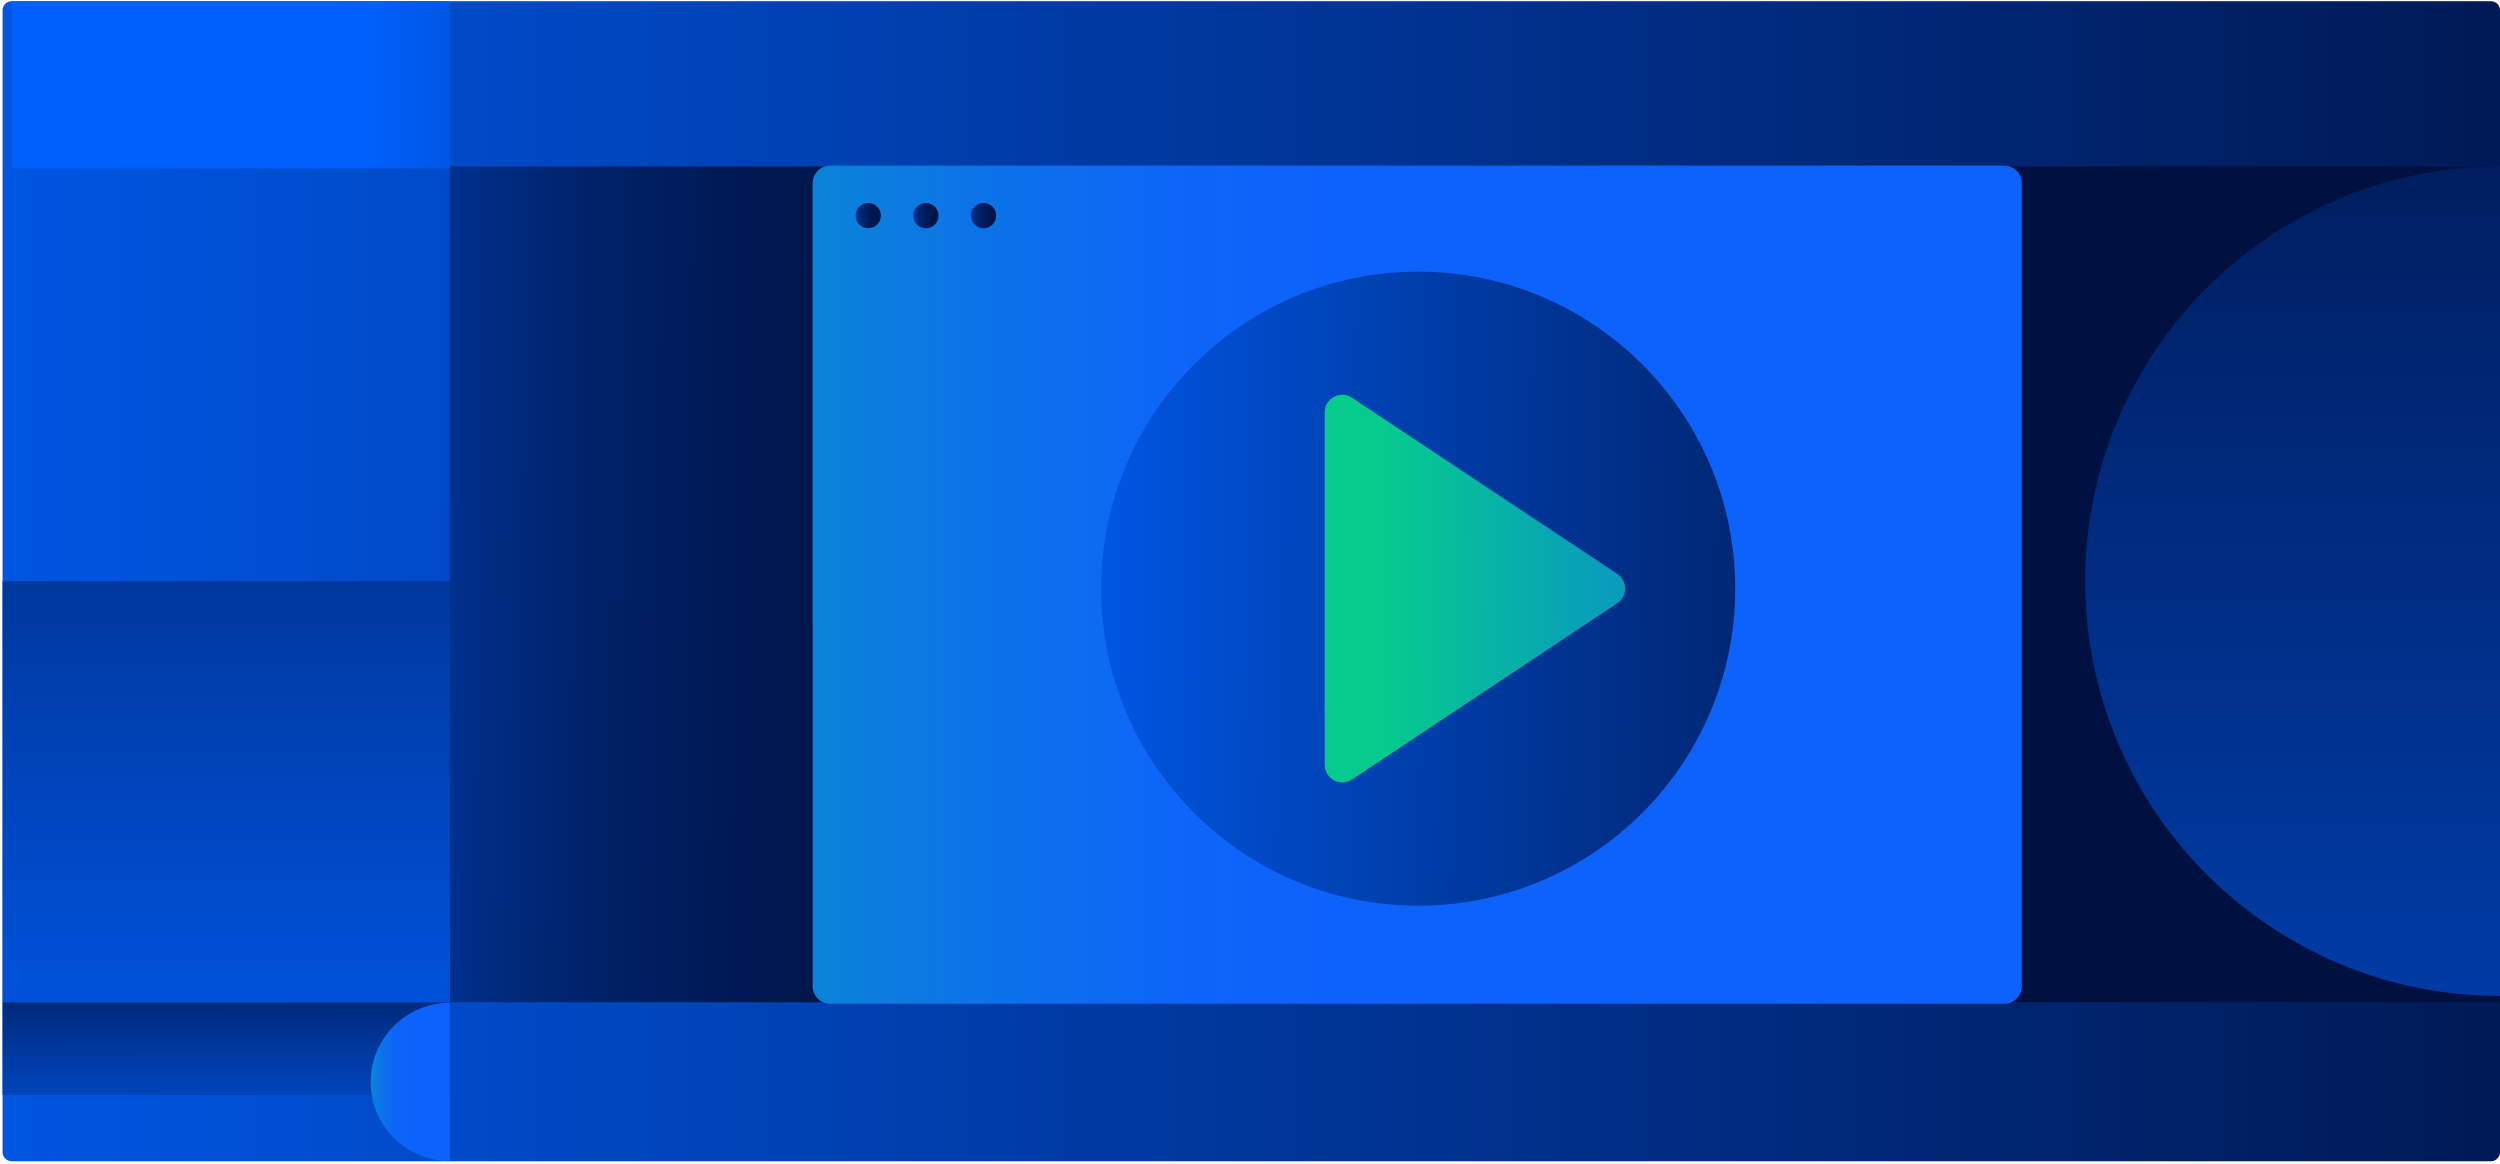
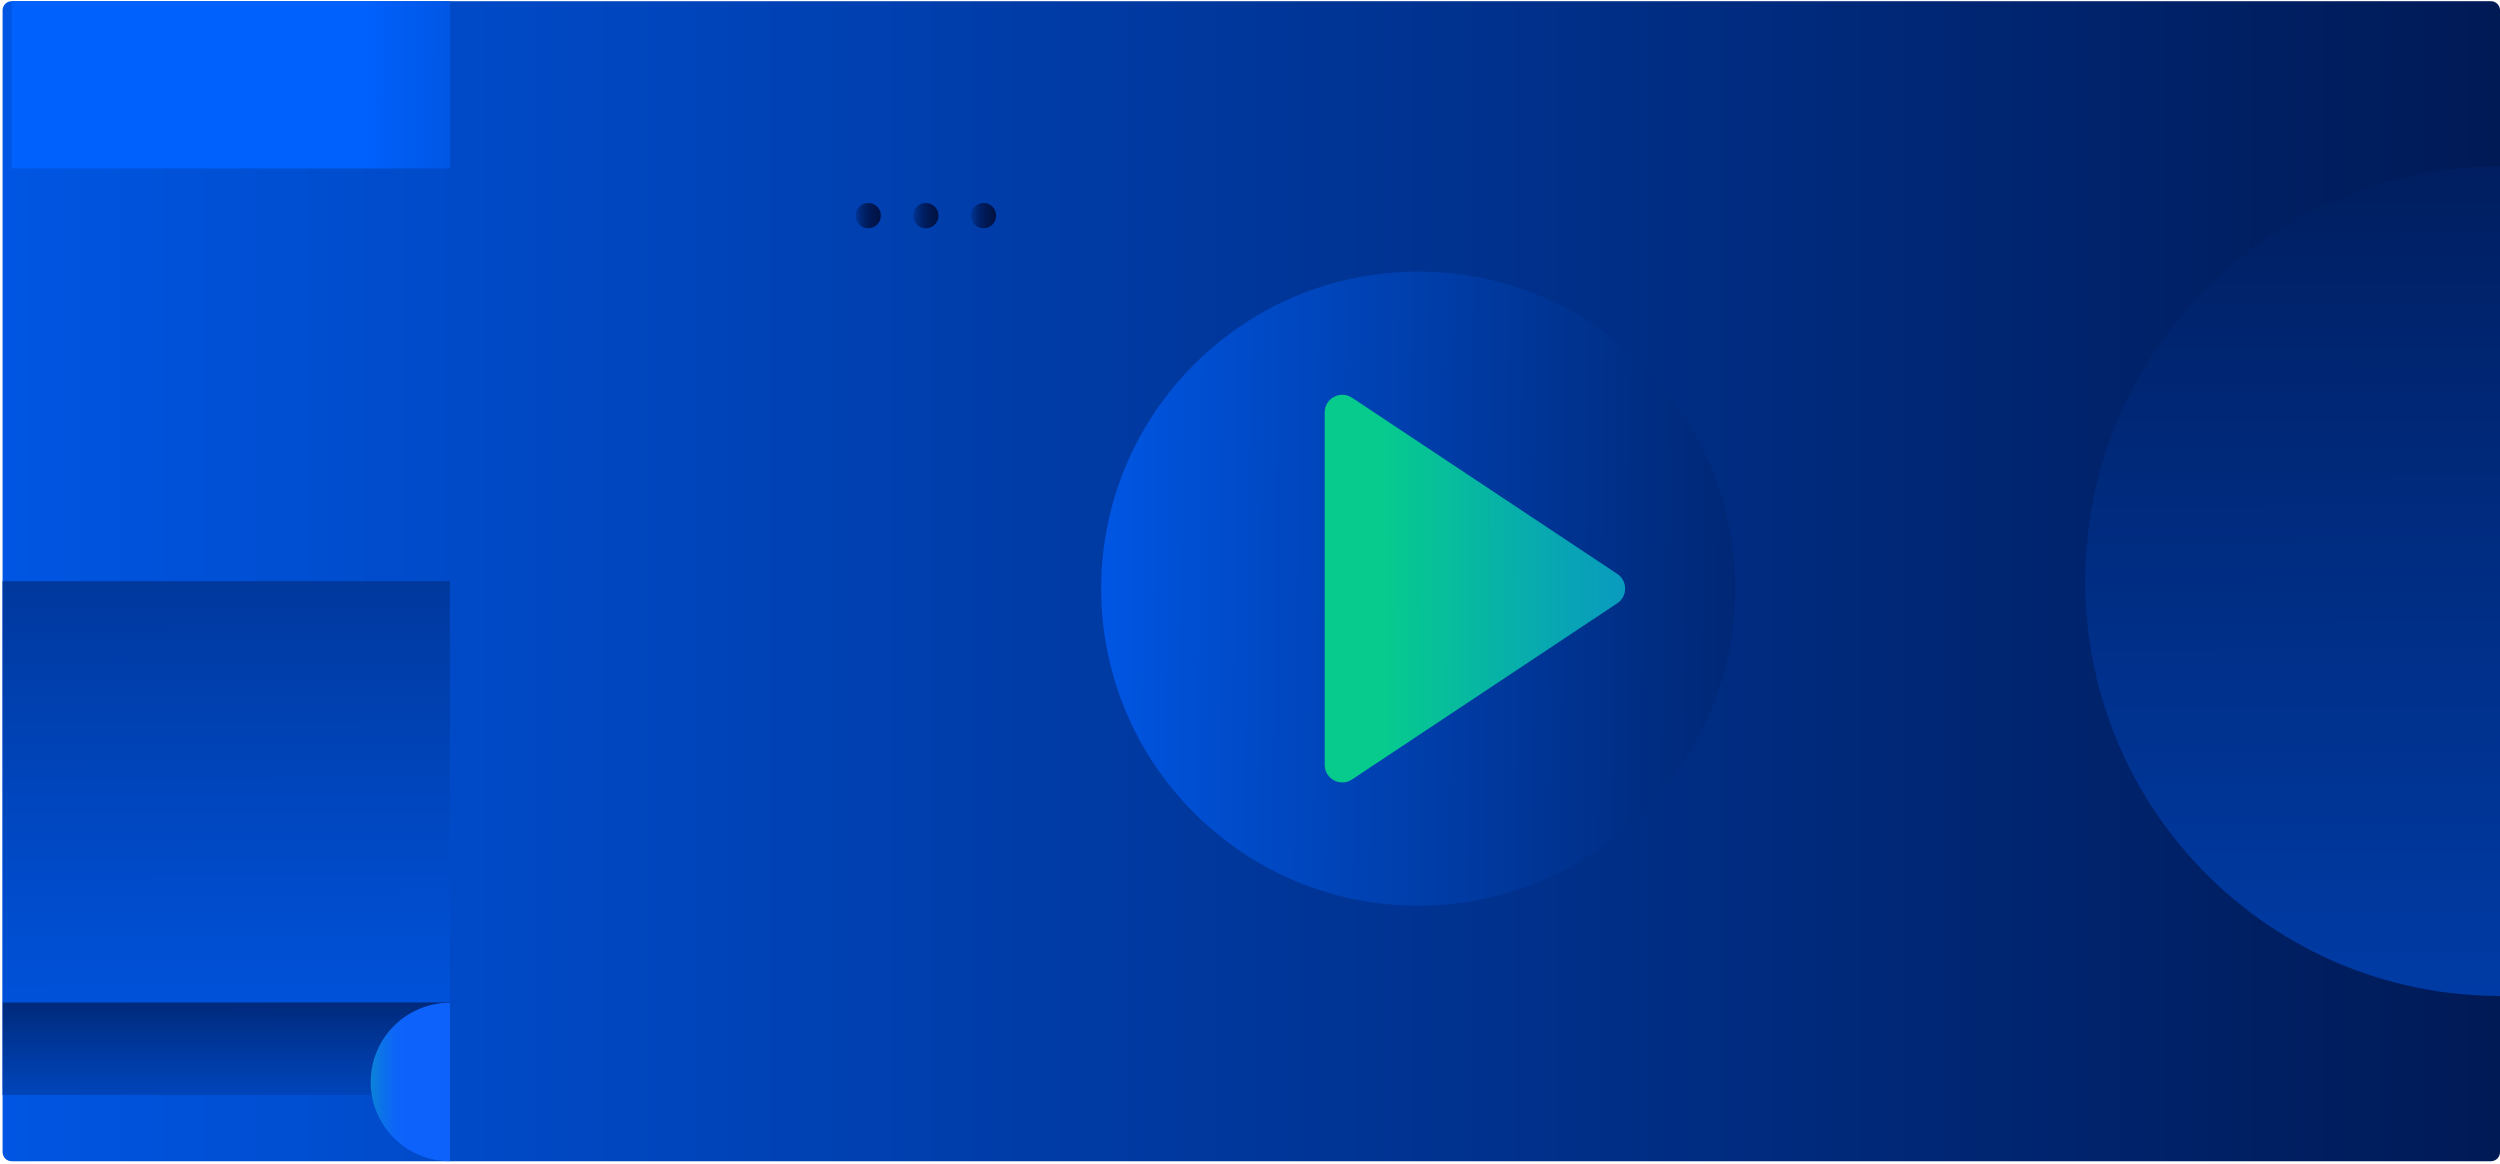
<svg xmlns="http://www.w3.org/2000/svg" width="320" height="149" viewBox="0 0 320 149" fill="none">
  <path d="M318.83 0.15H1.5C0.854 0.15 0.33 0.674 0.33 1.32V147.47C0.33 148.117 0.854 148.64 1.5 148.64H318.83C319.476 148.64 320 148.117 320 147.47V1.32C320 0.674 319.476 0.15 318.83 0.15Z" fill="url(#paint0_linear_136_11)" />
-   <path d="M320 21.301H57.59V128.291H320V21.301Z" fill="url(#paint1_linear_136_11)" />
  <path d="M57.59 128.29H0.33V140.16H57.59V128.29Z" fill="url(#paint2_linear_136_11)" />
  <path d="M320 127.481C290.68 127.481 266.91 103.711 266.91 74.391C266.91 45.071 290.68 21.301 320 21.301V127.481Z" fill="url(#paint3_linear_136_11)" />
  <path d="M57.59 0.15H1.5V21.56H57.59V0.15Z" fill="url(#paint4_linear_136_11)" />
-   <path d="M256.54 21.2H106.27C105.027 21.2 104.02 22.208 104.02 23.45V126.23C104.02 127.473 105.027 128.48 106.27 128.48H256.54C257.783 128.48 258.79 127.473 258.79 126.23V23.45C258.79 22.208 257.783 21.2 256.54 21.2Z" fill="url(#paint5_linear_136_11)" />
  <path d="M57.59 148.631C51.99 148.631 47.45 144.091 47.45 138.491C47.45 132.891 51.99 128.351 57.59 128.351V148.621V148.631Z" fill="url(#paint6_linear_136_11)" />
  <path d="M111.13 29.221C112.025 29.221 112.75 28.495 112.75 27.601C112.75 26.706 112.025 25.98 111.13 25.98C110.236 25.98 109.51 26.706 109.51 27.601C109.51 28.495 110.236 29.221 111.13 29.221Z" fill="url(#paint7_linear_136_11)" />
  <path d="M118.51 29.221C119.405 29.221 120.13 28.495 120.13 27.601C120.13 26.706 119.405 25.98 118.51 25.98C117.615 25.98 116.89 26.706 116.89 27.601C116.89 28.495 117.615 29.221 118.51 29.221Z" fill="url(#paint8_linear_136_11)" />
  <path d="M125.89 29.221C126.785 29.221 127.51 28.495 127.51 27.601C127.51 26.706 126.785 25.98 125.89 25.98C124.995 25.98 124.27 26.706 124.27 27.601C124.27 28.495 124.995 29.221 125.89 29.221Z" fill="url(#paint9_linear_136_11)" />
  <path d="M57.59 74.391H0.33V128.291H57.59V74.391Z" fill="url(#paint10_linear_136_11)" />
  <path d="M181.53 115.931C203.942 115.931 222.11 97.762 222.11 75.35C222.11 52.939 203.942 34.77 181.53 34.77C159.118 34.77 140.95 52.939 140.95 75.35C140.95 97.762 159.118 115.931 181.53 115.931Z" fill="url(#paint11_linear_136_11)" />
  <path d="M169.56 97.9V52.79C169.56 50.99 171.56 49.92 173.06 50.91L207.01 73.46C208.35 74.35 208.35 76.32 207.01 77.22L173.06 99.77C171.56 100.77 169.56 99.69 169.56 97.89V97.9Z" fill="url(#paint12_linear_136_11)" />
  <defs>
    <linearGradient id="paint0_linear_136_11" x1="-204.44" y1="74.39" x2="398.49" y2="74.39" gradientUnits="userSpaceOnUse">
      <stop offset="0.24" stop-color="#0061FD" />
      <stop offset="0.61" stop-color="#003699" />
      <stop offset="0.95" stop-color="#001141" />
    </linearGradient>
    <linearGradient id="paint1_linear_136_11" x1="-121.89" y1="73.141" x2="288.96" y2="75.331" gradientUnits="userSpaceOnUse">
      <stop offset="0.37" stop-color="#0061FD" />
      <stop offset="0.38" stop-color="#0058E8" />
      <stop offset="0.4" stop-color="#0047C1" />
      <stop offset="0.42" stop-color="#00389E" />
      <stop offset="0.45" stop-color="#002C81" />
      <stop offset="0.48" stop-color="#002269" />
      <stop offset="0.52" stop-color="#001A57" />
      <stop offset="0.56" stop-color="#00154A" />
      <stop offset="0.61" stop-color="#001143" />
      <stop offset="0.73" stop-color="#001141" />
    </linearGradient>
    <linearGradient id="paint2_linear_136_11" x1="29.03" y1="177.86" x2="28.93" y2="115.61" gradientUnits="userSpaceOnUse">
      <stop offset="0.24" stop-color="#0061FD" />
      <stop offset="0.32" stop-color="#005EF7" />
      <stop offset="0.43" stop-color="#0057E6" />
      <stop offset="0.55" stop-color="#004BCA" />
      <stop offset="0.68" stop-color="#003BA4" />
      <stop offset="0.82" stop-color="#002673" />
      <stop offset="0.95" stop-color="#001141" />
    </linearGradient>
    <linearGradient id="paint3_linear_136_11" x1="294.17" y1="501.341" x2="293.3" y2="-51.209" gradientUnits="userSpaceOnUse">
      <stop offset="0.24" stop-color="#0061FD" />
      <stop offset="0.32" stop-color="#005EF7" />
      <stop offset="0.43" stop-color="#0057E6" />
      <stop offset="0.55" stop-color="#004BCA" />
      <stop offset="0.68" stop-color="#003BA4" />
      <stop offset="0.82" stop-color="#002673" />
      <stop offset="0.95" stop-color="#001141" />
    </linearGradient>
    <linearGradient id="paint4_linear_136_11" x1="-31.25" y1="10.53" x2="158.62" y2="11.54" gradientUnits="userSpaceOnUse">
      <stop offset="0.41" stop-color="#0061FD" />
      <stop offset="0.43" stop-color="#005DF4" />
      <stop offset="0.62" stop-color="#003DA8" />
      <stop offset="0.77" stop-color="#002570" />
      <stop offset="0.89" stop-color="#00164E" />
      <stop offset="0.95" stop-color="#001141" />
    </linearGradient>
    <linearGradient id="paint5_linear_136_11" x1="12.36" y1="74.84" x2="280.89" y2="74.84" gradientUnits="userSpaceOnUse">
      <stop offset="0.12" stop-color="#06CB8D" />
      <stop offset="0.22" stop-color="#08A5B4" />
      <stop offset="0.32" stop-color="#0B88D3" />
      <stop offset="0.42" stop-color="#0C73E9" />
      <stop offset="0.51" stop-color="#0D66F7" />
      <stop offset="0.59" stop-color="#0E62FC" />
    </linearGradient>
    <linearGradient id="paint6_linear_136_11" x1="41.45" y1="138.501" x2="59.04" y2="138.501" gradientUnits="userSpaceOnUse">
      <stop offset="0.12" stop-color="#06CB8D" />
      <stop offset="0.22" stop-color="#08A5B4" />
      <stop offset="0.32" stop-color="#0B88D3" />
      <stop offset="0.42" stop-color="#0C73E9" />
      <stop offset="0.51" stop-color="#0D66F7" />
      <stop offset="0.59" stop-color="#0E62FC" />
    </linearGradient>
    <linearGradient id="paint7_linear_136_11" x1="101.58" y1="27.601" x2="120.24" y2="27.601" gradientUnits="userSpaceOnUse">
      <stop offset="0.37" stop-color="#0061FD" />
      <stop offset="0.38" stop-color="#0058E8" />
      <stop offset="0.4" stop-color="#0047C1" />
      <stop offset="0.42" stop-color="#00389E" />
      <stop offset="0.45" stop-color="#002C81" />
      <stop offset="0.48" stop-color="#002269" />
      <stop offset="0.52" stop-color="#001A57" />
      <stop offset="0.56" stop-color="#00154A" />
      <stop offset="0.61" stop-color="#001143" />
      <stop offset="0.73" stop-color="#001141" />
    </linearGradient>
    <linearGradient id="paint8_linear_136_11" x1="108.96" y1="27.601" x2="127.62" y2="27.601" gradientUnits="userSpaceOnUse">
      <stop offset="0.37" stop-color="#0061FD" />
      <stop offset="0.38" stop-color="#0058E8" />
      <stop offset="0.4" stop-color="#0047C1" />
      <stop offset="0.42" stop-color="#00389E" />
      <stop offset="0.45" stop-color="#002C81" />
      <stop offset="0.48" stop-color="#002269" />
      <stop offset="0.52" stop-color="#001A57" />
      <stop offset="0.56" stop-color="#00154A" />
      <stop offset="0.61" stop-color="#001143" />
      <stop offset="0.73" stop-color="#001141" />
    </linearGradient>
    <linearGradient id="paint9_linear_136_11" x1="116.34" y1="27.601" x2="135" y2="27.601" gradientUnits="userSpaceOnUse">
      <stop offset="0.37" stop-color="#0061FD" />
      <stop offset="0.38" stop-color="#0058E8" />
      <stop offset="0.4" stop-color="#0047C1" />
      <stop offset="0.42" stop-color="#00389E" />
      <stop offset="0.45" stop-color="#002C81" />
      <stop offset="0.48" stop-color="#002269" />
      <stop offset="0.52" stop-color="#001A57" />
      <stop offset="0.56" stop-color="#00154A" />
      <stop offset="0.61" stop-color="#001143" />
      <stop offset="0.73" stop-color="#001141" />
    </linearGradient>
    <linearGradient id="paint10_linear_136_11" x1="29.21" y1="256.651" x2="28.76" y2="-24.319" gradientUnits="userSpaceOnUse">
      <stop offset="0.24" stop-color="#0061FD" />
      <stop offset="0.31" stop-color="#005EF7" />
      <stop offset="0.41" stop-color="#0057E6" />
      <stop offset="0.51" stop-color="#004BCA" />
      <stop offset="0.63" stop-color="#003BA4" />
      <stop offset="0.76" stop-color="#002673" />
      <stop offset="0.87" stop-color="#001141" />
    </linearGradient>
    <linearGradient id="paint11_linear_136_11" x1="-1.22" y1="73.331" x2="368.04" y2="77.41" gradientUnits="userSpaceOnUse">
      <stop offset="0.34" stop-color="#0061FD" />
      <stop offset="0.41" stop-color="#0050D5" />
      <stop offset="0.57" stop-color="#002E85" />
      <stop offset="0.68" stop-color="#001954" />
      <stop offset="0.73" stop-color="#001141" />
    </linearGradient>
    <linearGradient id="paint12_linear_136_11" x1="149.098" y1="75.448" x2="380.456" y2="74.437" gradientUnits="userSpaceOnUse">
      <stop offset="0.12" stop-color="#06CB8D" />
      <stop offset="0.22" stop-color="#08A5B4" />
      <stop offset="0.32" stop-color="#0B88D3" />
      <stop offset="0.42" stop-color="#0C73E9" />
      <stop offset="0.51" stop-color="#0D66F7" />
      <stop offset="0.59" stop-color="#0E62FC" />
    </linearGradient>
  </defs>
</svg>